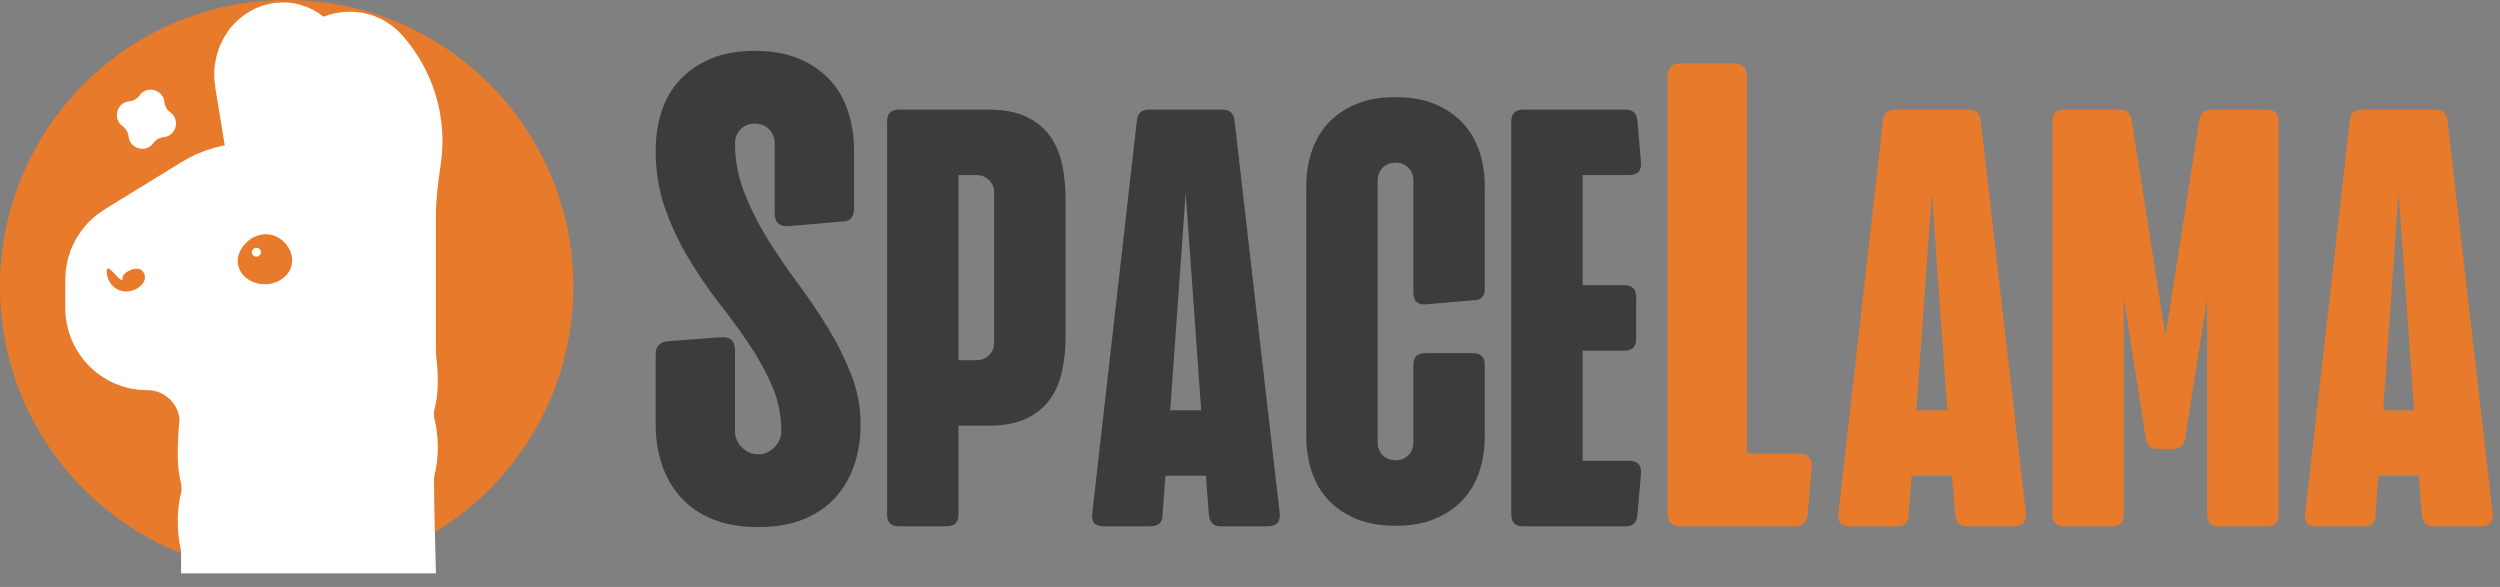
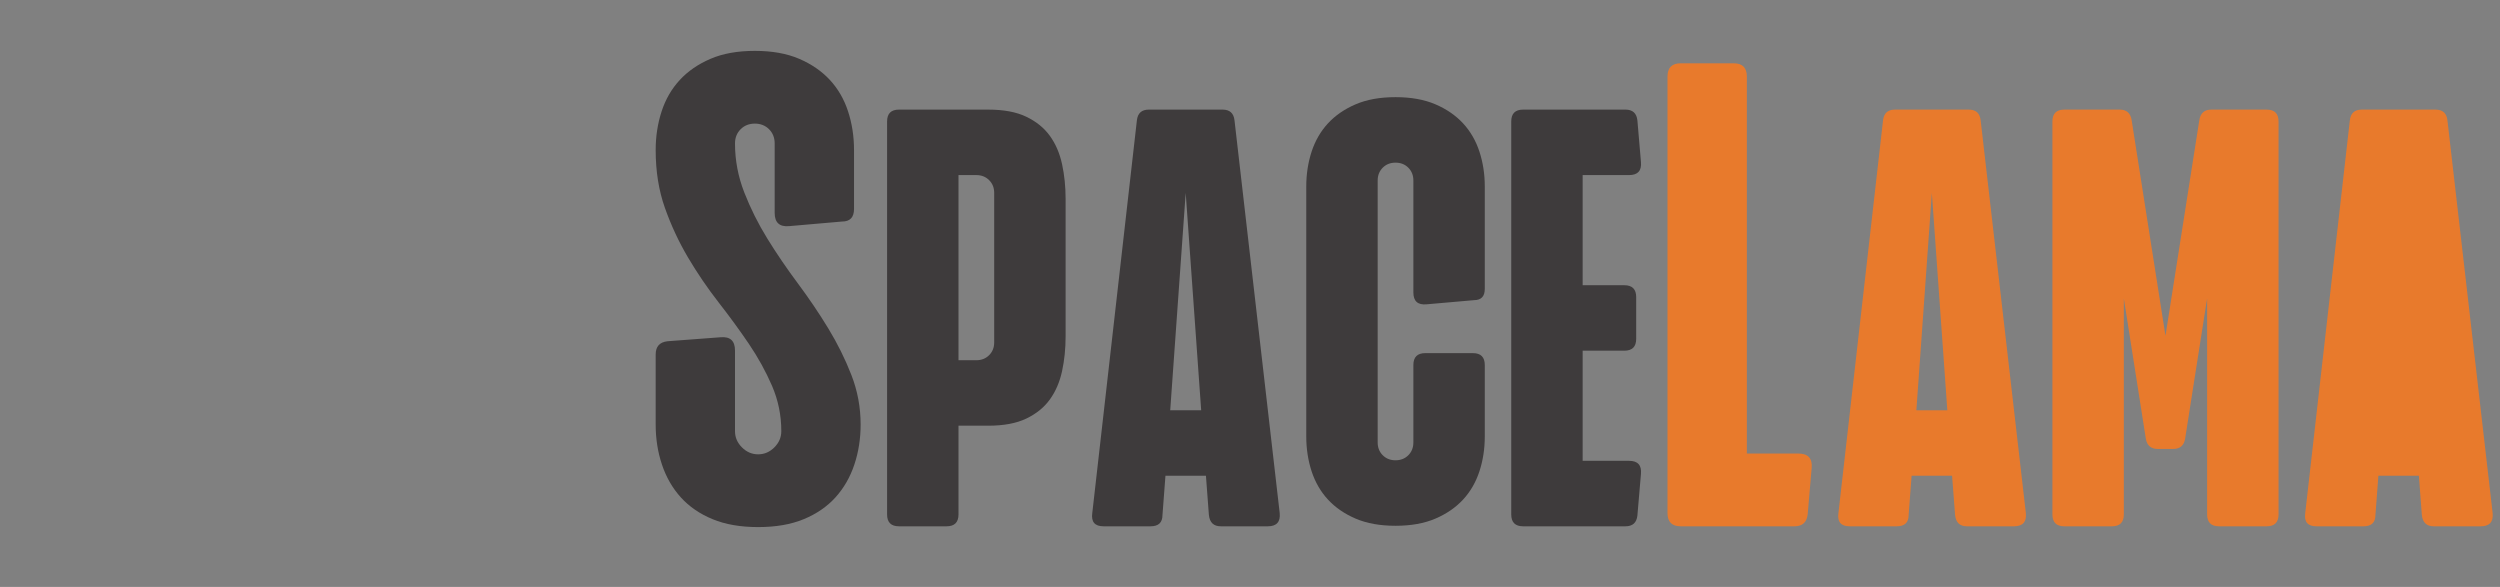
<svg xmlns="http://www.w3.org/2000/svg" width="115" height="27" viewBox="0 0 115 27" fill="none">
  <rect x="0" y="0" width="115" height="27" fill="#808080" stroke="none" />
  <path d="M34.723 2.34C35.514 2.34 36.193 2.461 36.761 2.705C37.328 2.948 37.799 3.272 38.175 3.678C38.551 4.085 38.829 4.565 39.011 5.124C39.194 5.682 39.285 6.275 39.285 6.904V9.611C39.285 9.996 39.103 10.19 38.738 10.19L36.304 10.402C35.859 10.444 35.635 10.24 35.635 9.794V6.599C35.635 6.336 35.549 6.117 35.377 5.945C35.205 5.773 34.986 5.686 34.723 5.686C34.46 5.686 34.241 5.773 34.069 5.945C33.897 6.117 33.81 6.336 33.81 6.599C33.81 7.371 33.952 8.121 34.236 8.851C34.521 9.581 34.875 10.291 35.301 10.981C35.727 11.67 36.193 12.354 36.7 13.034C37.206 13.714 37.673 14.403 38.099 15.103C38.525 15.803 38.879 16.518 39.163 17.248C39.448 17.979 39.589 18.739 39.589 19.53C39.589 20.18 39.493 20.793 39.3 21.371C39.107 21.949 38.818 22.451 38.434 22.877C38.049 23.303 37.562 23.638 36.974 23.881C36.385 24.125 35.685 24.246 34.875 24.246C34.064 24.246 33.365 24.125 32.776 23.881C32.188 23.638 31.701 23.303 31.316 22.877C30.932 22.451 30.643 21.949 30.45 21.371C30.256 20.793 30.161 20.18 30.161 19.53V16.305C30.161 15.94 30.343 15.738 30.708 15.697L33.141 15.514C33.587 15.473 33.81 15.677 33.81 16.123V19.835C33.81 20.119 33.917 20.367 34.13 20.58C34.343 20.793 34.591 20.899 34.875 20.899C35.159 20.899 35.407 20.793 35.62 20.58C35.833 20.367 35.94 20.119 35.94 19.835C35.94 19.104 35.798 18.409 35.514 17.75C35.229 17.092 34.875 16.447 34.449 15.818C34.023 15.19 33.556 14.551 33.05 13.902C32.544 13.252 32.077 12.567 31.651 11.848C31.225 11.128 30.871 10.367 30.587 9.566C30.302 8.764 30.161 7.877 30.161 6.904C30.161 6.275 30.252 5.682 30.434 5.124C30.617 4.565 30.895 4.085 31.271 3.678C31.646 3.272 32.118 2.948 32.685 2.705C33.252 2.461 33.932 2.34 34.723 2.34Z" fill="#3E3B3C" />
  <path d="M41.353 24.21C40.988 24.21 40.806 24.028 40.806 23.663V5.59C40.806 5.224 40.988 5.042 41.353 5.042H45.459C46.171 5.042 46.755 5.151 47.211 5.371C47.667 5.59 48.028 5.882 48.292 6.247C48.557 6.612 48.744 7.045 48.854 7.548C48.963 8.05 49.018 8.584 49.018 9.149V15.475C49.018 16.041 48.963 16.575 48.854 17.077C48.744 17.579 48.557 18.012 48.292 18.378C48.028 18.743 47.667 19.035 47.211 19.254C46.755 19.473 46.171 19.582 45.459 19.582H44.091V23.663C44.091 24.028 43.908 24.21 43.543 24.21H41.353ZM44.091 8.054V16.57H44.912C45.149 16.57 45.345 16.493 45.5 16.338C45.656 16.182 45.733 15.986 45.733 15.749V8.876C45.733 8.638 45.656 8.442 45.5 8.287C45.345 8.132 45.149 8.054 44.912 8.054H44.091Z" fill="#3E3B3C" />
  <path d="M52.297 5.535C52.334 5.206 52.516 5.042 52.845 5.042H56.239C56.568 5.042 56.75 5.206 56.787 5.535L58.867 23.608C58.904 24.009 58.721 24.21 58.319 24.21H56.157C55.828 24.21 55.646 24.037 55.609 23.69L55.473 21.883H53.611L53.474 23.69C53.474 24.037 53.292 24.21 52.927 24.21H50.764C50.363 24.21 50.19 24.009 50.244 23.608L52.297 5.535ZM55.254 18.871L54.542 8.876L53.83 18.871H55.254Z" fill="#3E3B3C" />
  <path d="M68.3 8.577V13.287C68.3 13.634 68.136 13.807 67.807 13.807L65.618 13.999C65.216 14.035 65.015 13.853 65.015 13.451V8.303C65.015 8.066 64.938 7.87 64.783 7.714C64.627 7.559 64.431 7.482 64.194 7.482C63.957 7.482 63.761 7.559 63.606 7.714C63.45 7.87 63.373 8.066 63.373 8.303V20.352C63.373 20.589 63.45 20.785 63.606 20.941C63.761 21.096 63.957 21.173 64.194 21.173C64.431 21.173 64.627 21.096 64.783 20.941C64.938 20.785 65.015 20.589 65.015 20.352V16.792C65.015 16.427 65.198 16.244 65.563 16.244H67.753C68.118 16.244 68.3 16.427 68.3 16.792V20.078C68.3 20.644 68.218 21.178 68.054 21.68C67.889 22.182 67.639 22.616 67.301 22.981C66.963 23.346 66.539 23.638 66.028 23.857C65.517 24.076 64.906 24.186 64.194 24.186C63.482 24.186 62.871 24.076 62.36 23.857C61.849 23.638 61.425 23.346 61.087 22.981C60.75 22.616 60.499 22.182 60.334 21.68C60.17 21.178 60.088 20.644 60.088 20.078V8.577C60.088 8.011 60.17 7.477 60.334 6.975C60.499 6.473 60.75 6.039 61.087 5.674C61.425 5.309 61.849 5.017 62.36 4.798C62.871 4.579 63.482 4.469 64.194 4.469C64.906 4.469 65.517 4.579 66.028 4.798C66.539 5.017 66.963 5.309 67.301 5.674C67.639 6.039 67.889 6.473 68.054 6.975C68.218 7.477 68.3 8.011 68.3 8.577Z" fill="#3E3B3C" />
  <path d="M70.064 24.21C69.699 24.21 69.517 24.028 69.517 23.663V5.59C69.517 5.224 69.699 5.042 70.064 5.042H74.772C75.101 5.042 75.283 5.206 75.32 5.535L75.484 7.452C75.521 7.853 75.338 8.054 74.937 8.054H72.802V13.12H74.718C75.083 13.12 75.265 13.303 75.265 13.668V15.585C75.265 15.95 75.083 16.132 74.718 16.132H72.802V21.198H74.937C75.338 21.198 75.521 21.399 75.484 21.801L75.32 23.717C75.283 24.046 75.101 24.21 74.772 24.21H70.064Z" fill="#3E3B3C" />
  <path d="M77.314 24.21C76.908 24.21 76.705 24.008 76.705 23.602V3.521C76.705 3.114 76.908 2.912 77.314 2.912H79.747C80.153 2.912 80.355 3.114 80.355 3.521V20.863H82.728C83.173 20.863 83.377 21.087 83.336 21.533L83.153 23.663C83.112 24.028 82.91 24.21 82.545 24.21H77.314Z" fill="#E87A2C" />
  <path d="M86.62 5.535C86.657 5.206 86.839 5.042 87.168 5.042H90.562C90.891 5.042 91.073 5.206 91.11 5.535L93.19 23.608C93.227 24.009 93.044 24.21 92.642 24.21H90.48C90.151 24.21 89.969 24.037 89.933 23.69L89.796 21.883H87.934L87.797 23.69C87.797 24.037 87.615 24.21 87.25 24.21H85.088C84.686 24.21 84.513 24.009 84.567 23.608L86.62 5.535ZM89.577 18.871L88.865 8.876L88.153 18.871H89.577Z" fill="#E87A2C" />
  <path d="M94.959 24.21C94.594 24.21 94.411 24.028 94.411 23.663V5.59C94.411 5.224 94.594 5.042 94.959 5.042H97.504C97.815 5.042 97.997 5.197 98.052 5.507L99.612 15.448L101.172 5.507C101.227 5.197 101.41 5.042 101.72 5.042H104.266C104.631 5.042 104.813 5.224 104.813 5.59V23.663C104.813 24.028 104.631 24.21 104.266 24.21H102.076C101.711 24.21 101.528 24.028 101.528 23.663V13.723L100.515 20.185C100.461 20.495 100.278 20.651 99.968 20.651H99.256C98.946 20.651 98.763 20.495 98.709 20.185L97.696 13.723V23.663C97.696 24.028 97.513 24.21 97.148 24.21H94.959Z" fill="#E87A2C" />
-   <path d="M108.093 5.535C108.129 5.206 108.312 5.042 108.64 5.042H112.034C112.363 5.042 112.545 5.206 112.582 5.535L114.662 23.608C114.699 24.009 114.516 24.21 114.115 24.21H111.952C111.624 24.21 111.441 24.037 111.405 23.69L111.268 21.883H109.406L109.27 23.69C109.27 24.037 109.087 24.21 108.722 24.21H106.56C106.158 24.21 105.985 24.009 106.04 23.608L108.093 5.535ZM111.049 18.871L110.337 8.876L109.625 18.871H111.049Z" fill="#E87A2C" />
+   <path d="M108.093 5.535C108.129 5.206 108.312 5.042 108.64 5.042H112.034C112.363 5.042 112.545 5.206 112.582 5.535L114.662 23.608C114.699 24.009 114.516 24.21 114.115 24.21H111.952C111.624 24.21 111.441 24.037 111.405 23.69L111.268 21.883H109.406L109.27 23.69C109.27 24.037 109.087 24.21 108.722 24.21H106.56C106.158 24.21 105.985 24.009 106.04 23.608L108.093 5.535ZM111.049 18.871L110.337 8.876H111.049Z" fill="#E87A2C" />
  <g clip-path="url(#clip0_3437_10595)">
    <path d="M13.187 26.373C20.469 26.373 26.373 20.469 26.373 13.187C26.373 5.904 20.469 0 13.187 0C5.904 0 0 5.904 0 13.187C0 20.469 5.904 26.373 13.187 26.373Z" fill="#E87A2C" />
    <path d="M12.938 8.851C13.644 8.851 14.126 8.851 14.572 8.851C14.572 8.851 14.572 7.027 14.572 5.514C14.379 4.36 14.209 3.255 13.626 2.617C12.963 1.892 11.911 2.617 12.089 3.667L12.938 8.851Z" fill="white" stroke="white" stroke-width="4.432" stroke-miterlimit="10" />
    <path d="M17.791 24.943C17.776 24.45 17.748 22.549 17.748 22.082C17.748 21.326 17.922 21.326 17.922 20.569C17.922 19.812 17.748 19.812 17.748 19.055C17.748 18.298 17.922 18.298 17.922 17.541C17.922 16.785 17.835 16.785 17.835 16.025V9.961C17.835 9.048 17.945 8.143 18.082 7.239C18.311 5.705 17.827 4.194 16.841 3.089C16.214 2.384 15.04 2.86 15.04 3.802V8.787H11.485C10.786 8.787 10.101 8.981 9.507 9.347L5.961 11.527C5.5 11.812 5.218 12.313 5.218 12.855V14.172C5.218 15.027 5.908 15.735 6.764 15.732C8.814 15.723 10.479 17.382 10.479 19.429C10.426 19.731 10.392 20.418 10.392 20.943C10.392 21.7 10.566 21.7 10.566 22.459C10.566 23.219 10.392 23.216 10.392 23.976C10.392 24.736 10.549 24.764 10.549 25.524C10.549 25.524 14.036 26.418 17.791 24.943Z" fill="white" stroke="white" stroke-width="4.432" stroke-miterlimit="10" />
    <path d="M6.601 12.525C6.865 12.968 6.3 13.409 5.804 13.409C5.308 13.409 4.911 12.992 4.911 12.475C4.911 11.959 5.673 13.261 5.638 12.768C5.624 12.539 6.363 12.13 6.598 12.525H6.601Z" fill="#E87A2C" />
    <path d="M13.436 12.052C13.398 12.644 12.807 13.102 12.117 13.073C11.427 13.044 10.899 12.542 10.937 11.948C10.974 11.353 11.589 10.747 12.279 10.776C12.969 10.805 13.474 11.458 13.436 12.049V12.052Z" fill="#E87A2C" />
    <path d="M11.802 11.808C11.919 11.803 12.01 11.707 12.005 11.594C12.001 11.48 11.902 11.392 11.786 11.397C11.669 11.401 11.578 11.497 11.582 11.611C11.587 11.725 11.685 11.813 11.802 11.808Z" fill="#FFFBEF" />
    <path d="M5.644 5.809C5.163 5.468 5.366 4.713 5.953 4.658C6.137 4.641 6.305 4.544 6.412 4.393C6.753 3.912 7.508 4.114 7.563 4.701C7.58 4.886 7.677 5.053 7.828 5.16C8.309 5.501 8.107 6.256 7.52 6.311C7.335 6.328 7.167 6.425 7.06 6.576C6.72 7.057 5.964 6.855 5.91 6.268C5.893 6.083 5.796 5.916 5.644 5.809Z" fill="white" />
  </g>
  <defs>
    <clipPath id="clip0_3437_10595">
-       <rect width="26.373" height="26.373" fill="white" />
-     </clipPath>
+       </clipPath>
  </defs>
</svg>